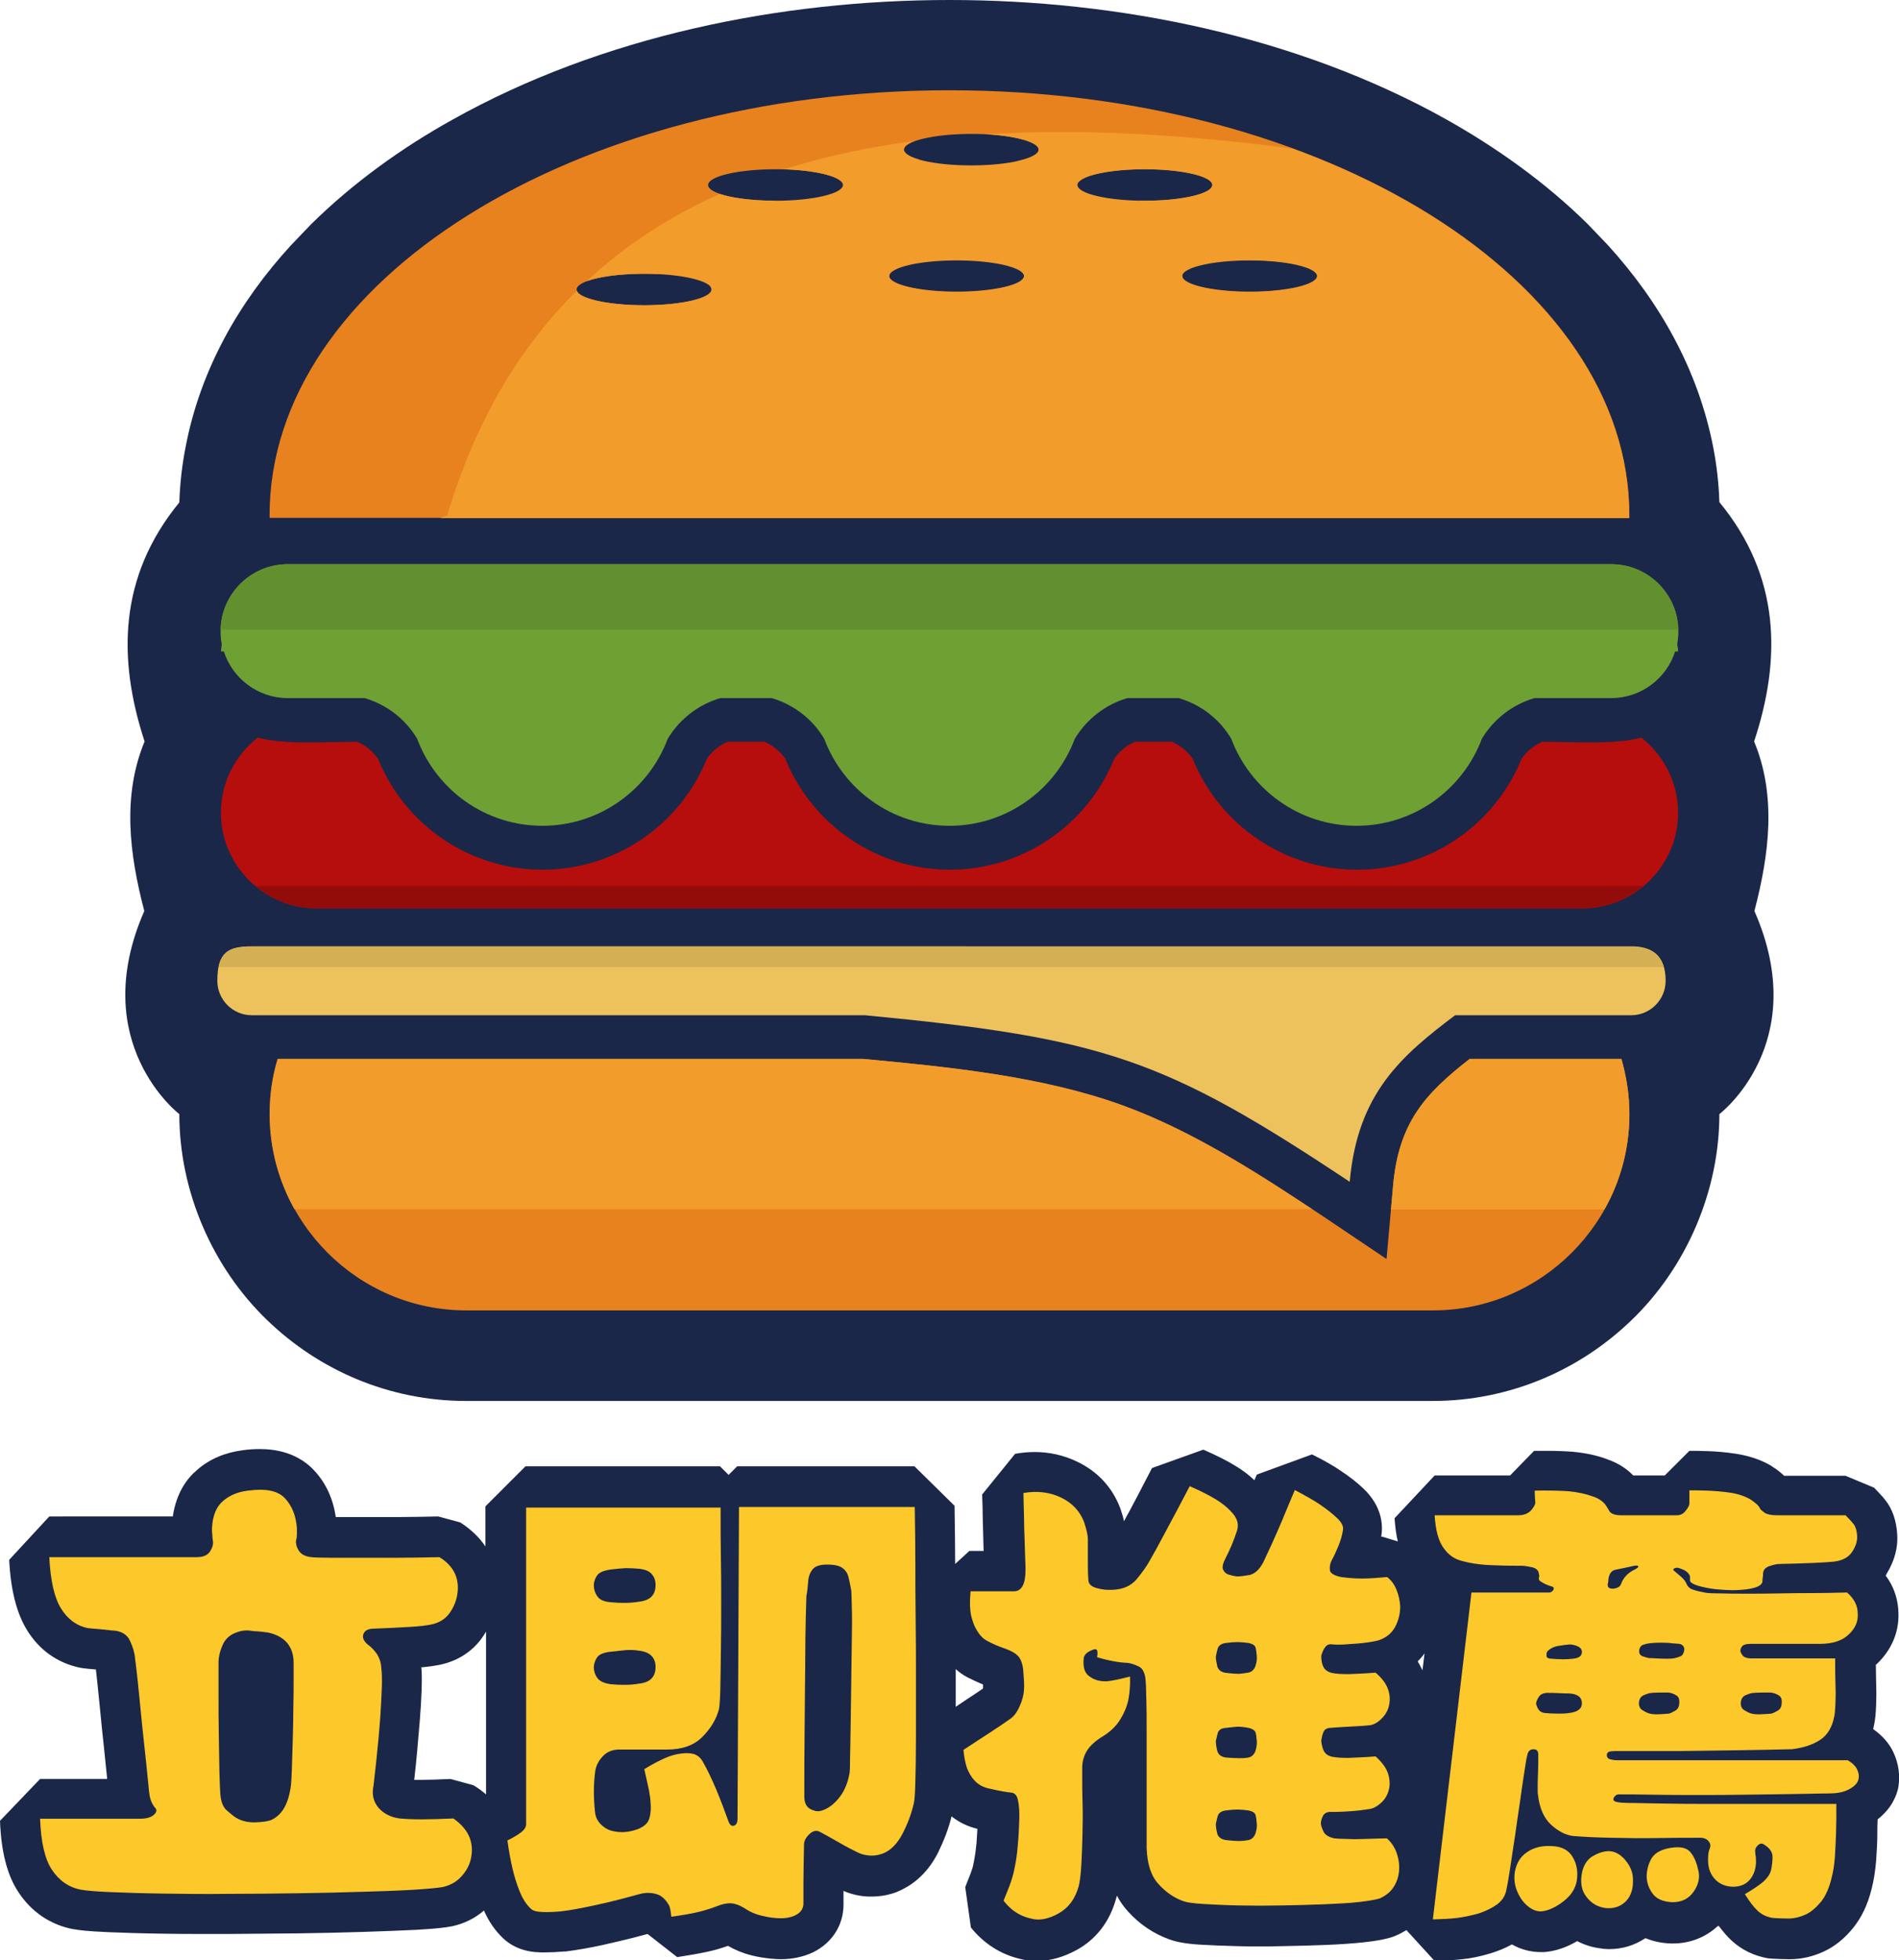
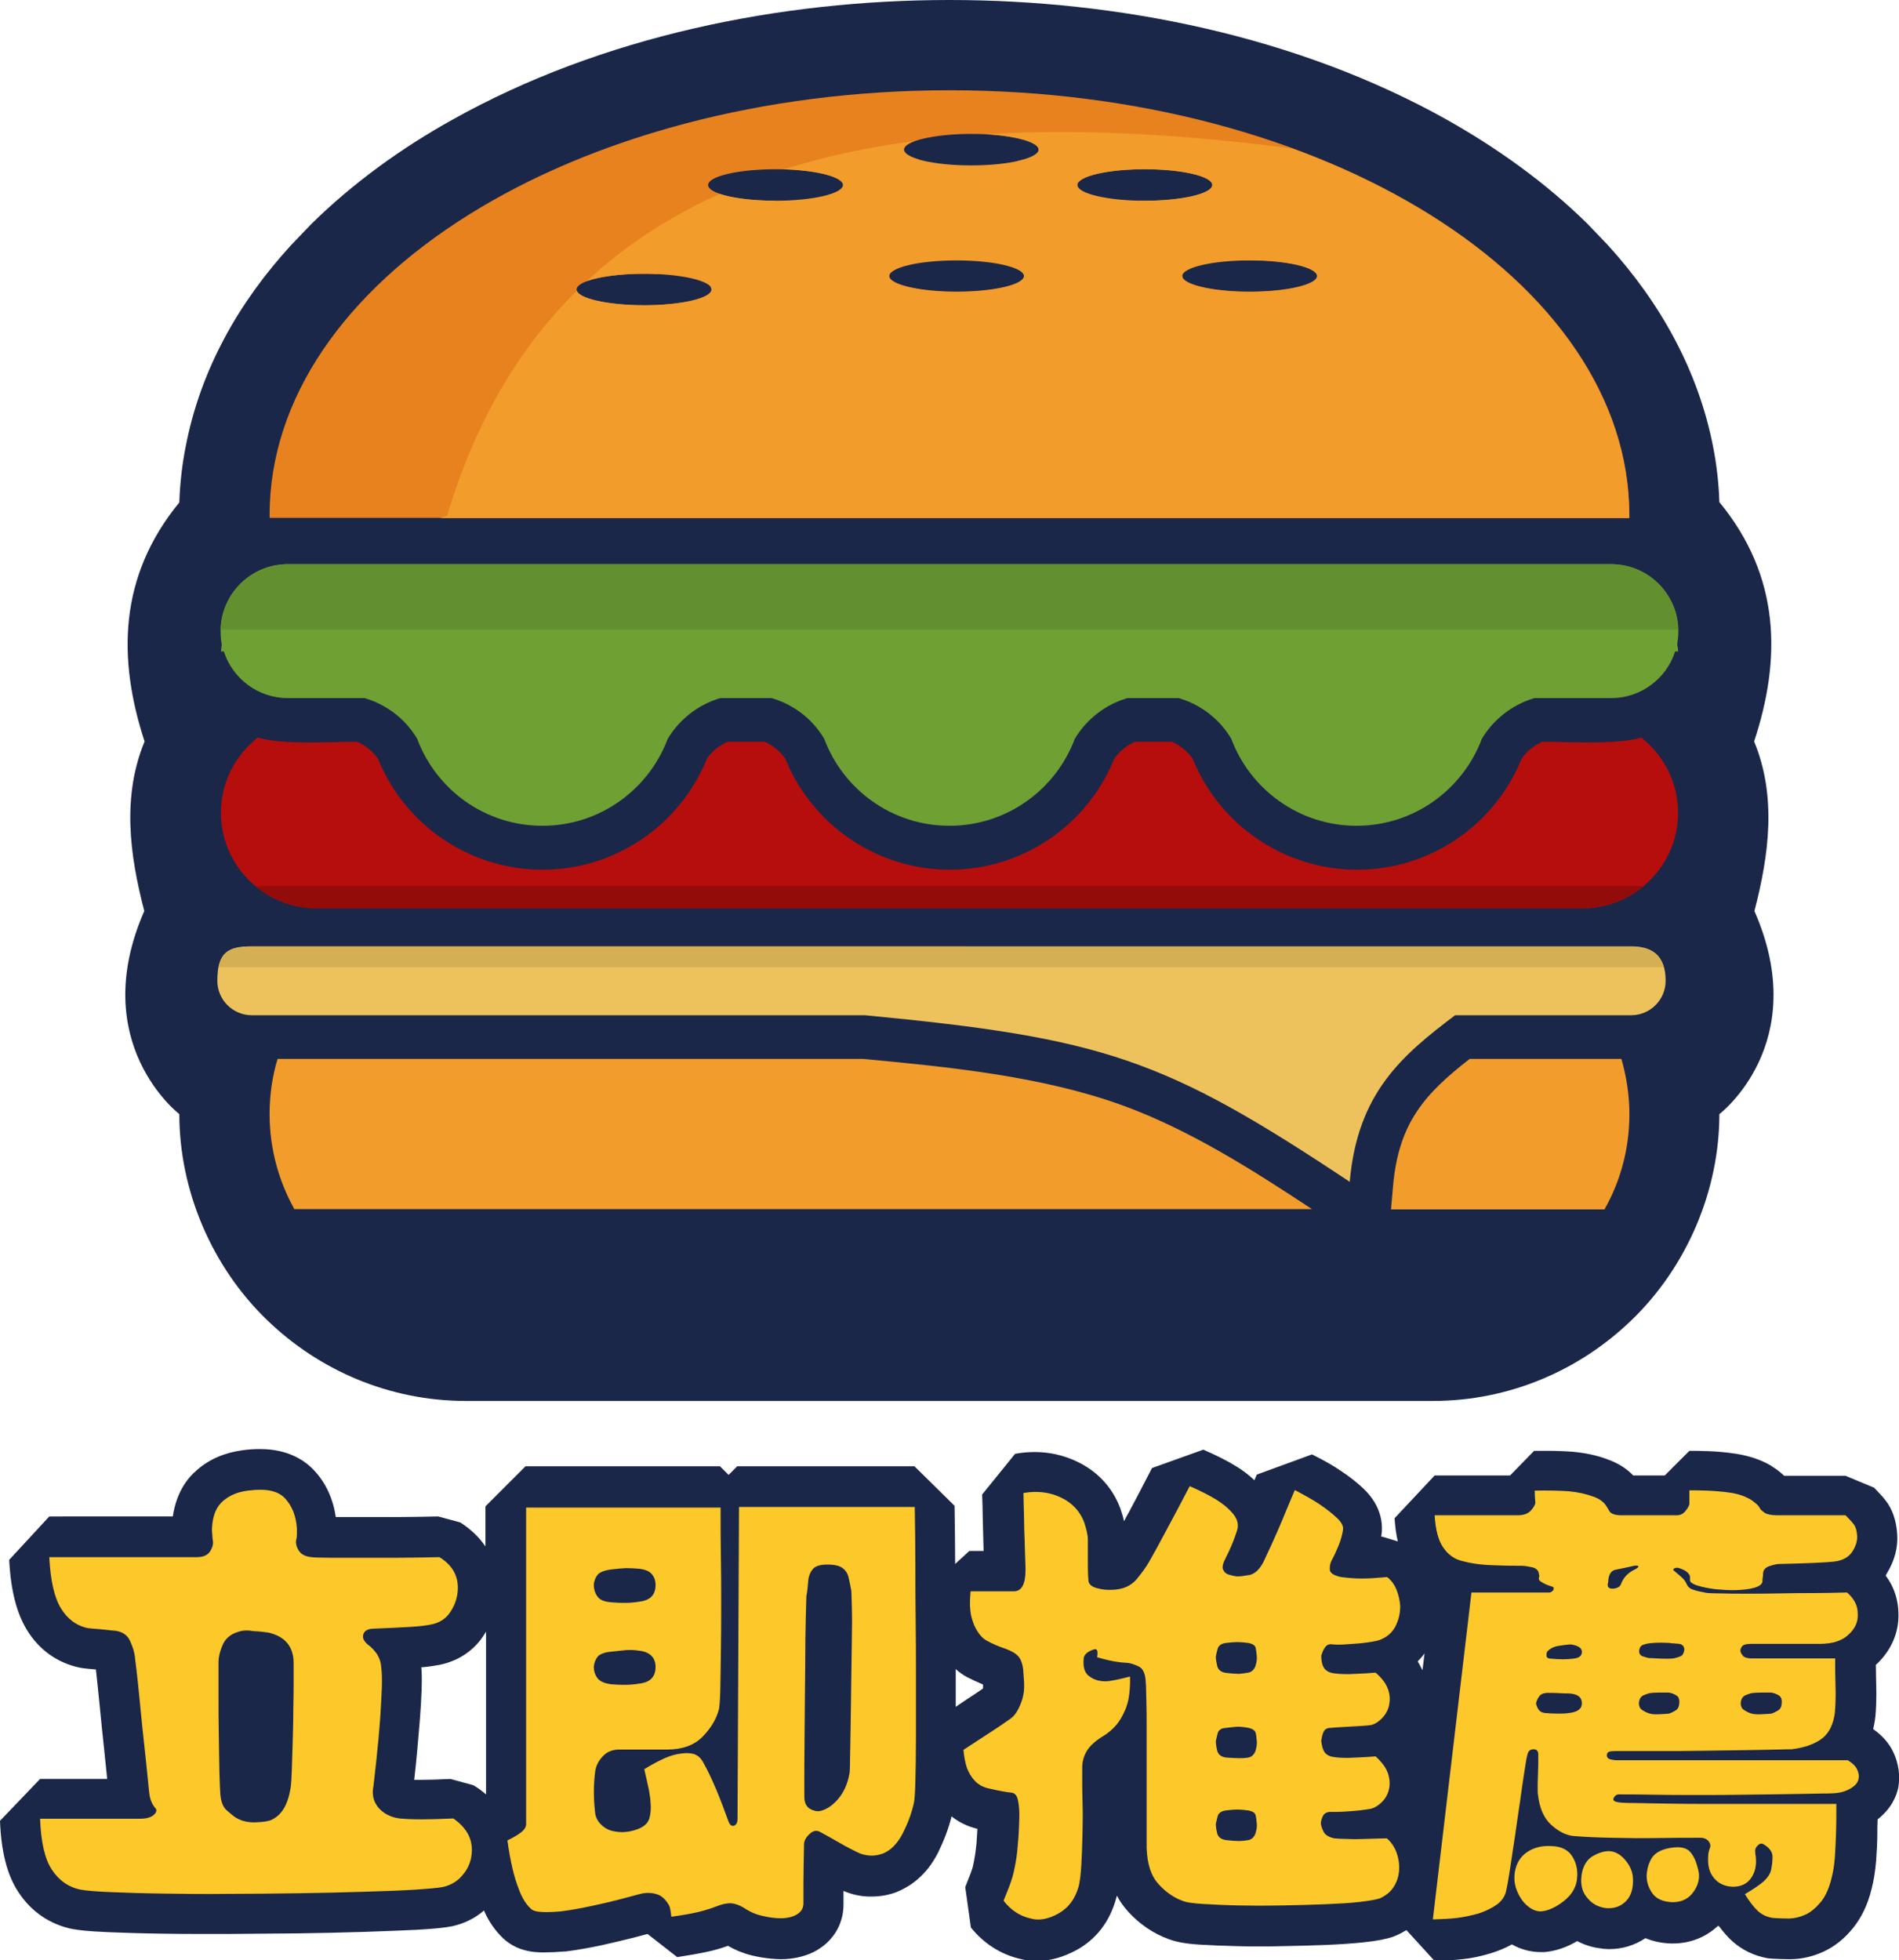
<svg xmlns="http://www.w3.org/2000/svg" version="1.1" x="0px" y="0px" viewBox="0 0 639.6 660.1" style="enable-background:new 0 0 639.6 660.1;" xml:space="preserve">
  <style type="text/css">
	.st0{display:none;}
	.st1{display:inline;fill-rule:evenodd;clip-rule:evenodd;fill:#2C4290;}
	.st2{fill-rule:evenodd;clip-rule:evenodd;fill:#1A2749;}
	.st3{fill-rule:evenodd;clip-rule:evenodd;fill:#B60E0C;}
	.st4{fill-rule:evenodd;clip-rule:evenodd;fill:#940C0A;}
	.st5{fill-rule:evenodd;clip-rule:evenodd;fill:#E8821E;}
	.st6{fill-rule:evenodd;clip-rule:evenodd;fill:#F29C2C;}
	.st7{fill-rule:evenodd;clip-rule:evenodd;fill:#6EA034;}
	.st8{fill-rule:evenodd;clip-rule:evenodd;fill:#63902F;}
	.st9{fill-rule:evenodd;clip-rule:evenodd;fill:#EDC25D;}
	.st10{fill-rule:evenodd;clip-rule:evenodd;fill:#D5AF54;}
	.st11{fill:#1A2749;}
	.st12{fill:#FDC82A;}
</style>
  <g id="圖層_2" class="st0">
    <rect x="-559.9" y="-118" class="st1" width="1787.4" height="980.5" />
  </g>
  <g id="圖層_1">
    <g>
      <g>
        <path class="st2" d="M60.4,169.2c0.2-6.2,0.9-12.5,2.1-18.6c5-26.2,18-48.9,35.5-68l6.8-7.1c14.1-13.9,30.5-25.7,47.6-35.2     C202.6,12.2,262.8,0,319.8,0c57,0,117.2,12.2,167.3,40.2c17.1,9.6,33.5,21.3,47.6,35.2l6.8,7.1c17.4,19.1,30.4,41.9,35.5,68     c1.2,6.1,1.9,12.4,2.1,18.6c20.6,25,20.9,52.8,11.7,80.6c7.6,18.3,5.1,38,0.1,57.1c19.6,44.6-11.8,68.4-11.8,68.4     c0,25.8-11,51.5-29.6,69.4c-17.4,16.8-41,27.2-67,27.2H319.8H157c-26,0-49.6-10.4-67-27.2c-18.6-17.9-29.6-43.6-29.6-69.4     c0,0-31.3-23.9-11.8-68.4c-5-19.1-7.5-38.7,0.1-57.1C39.6,221.9,39.9,194.2,60.4,169.2z" />
        <path class="st3" d="M552.8,248.4c7.5,5.9,12.4,15.1,12.4,25.3l0,0c0,17.7-14.5,32.2-32.2,32.2H106.6     c-17.7,0-32.2-14.5-32.2-32.2l0,0c0-10.3,4.9-19.4,12.4-25.3c9,2.5,23.9,1.4,33.5,1.4c2.8,1.2,5.2,3.2,7,5.7     c9.1,22.5,31,37.4,55.4,37.4c24.4,0,46.3-14.9,55.4-37.4c1.7-2.5,4.2-4.5,7-5.7h12.4c2.8,1.2,5.2,3.2,7,5.7     c9.1,22.5,31,37.4,55.4,37.4c24.4,0,46.3-14.9,55.4-37.4c1.7-2.5,4.2-4.5,7-5.7h12.4c2.8,1.2,5.2,3.2,7,5.7     c9.1,22.5,31,37.4,55.4,37.4c24.4,0,46.3-14.9,55.4-37.4c1.7-2.5,4.2-4.5,7-5.7C528.9,249.8,543.8,250.9,552.8,248.4z" />
        <path class="st4" d="M553.6,298.4c-5.6,4.7-12.8,7.5-20.6,7.5H106.6c-7.8,0-15-2.8-20.6-7.5H553.6z" />
-         <path class="st5" d="M546.1,356.6c1.7,5.9,2.7,12.2,2.7,18.6l0,0c0,36.4-29.8,66.1-66.1,66.1H157c-36.4,0-66.1-29.8-66.1-66.1     l0,0c0-6.5,0.9-12.7,2.7-18.6h197.1c28.8,2.7,60.4,5.8,87.6,15.7c24.1,8.8,46.9,23.7,68.2,37.9L467,424l2.2-24.7     c1.9-21.3,10.8-31,25.8-42.7H546.1z" />
        <path class="st6" d="M546.1,356.6c1.7,5.9,2.7,12.2,2.7,18.6l0,0c0,11.6-3,22.6-8.4,32.1h-71.9l0.7-8c1.9-21.3,10.8-31,25.8-42.7     H546.1L546.1,356.6z M99.2,407.3c-5.3-9.5-8.4-20.4-8.4-32.1l0,0c0-6.5,0.9-12.7,2.7-18.6h197.1c28.8,2.7,60.4,5.8,87.6,15.7     c22.5,8.2,43.7,21.7,63.7,34.9H99.2z" />
        <path class="st7" d="M96.9,190h445.8c12.4,0,22.6,10.1,22.6,22.6l0,0c0,1.5-0.2,3-0.4,4.4c0.2,0.8,0.3,1.6,0.3,2.4h-1     c-2.9,9.1-11.5,15.7-21.5,15.7h-25.9c-7.5,2.2-13.8,7.2-17.7,13.7c-6.4,17.1-22.9,29.3-42.2,29.3c-19.3,0-35.8-12.2-42.2-29.3     c-3.9-6.6-10.2-11.5-17.7-13.7h-17.3c-7.5,2.2-13.8,7.2-17.7,13.7c-6.4,17.1-22.9,29.3-42.2,29.3c-19.4,0-35.8-12.2-42.2-29.3     c-3.9-6.6-10.2-11.5-17.7-13.7h-17.3c-7.5,2.2-13.8,7.2-17.7,13.7c-6.4,17.1-22.9,29.3-42.2,29.3c-19.4,0-35.8-12.2-42.2-29.3     c-3.9-6.6-10.2-11.5-17.7-13.7H96.9c-10,0-18.6-6.6-21.5-15.7h-1c0.1-0.8,0.2-1.6,0.3-2.4c-0.3-1.4-0.4-2.9-0.4-4.4l0,0     C74.3,200.1,84.5,190,96.9,190z" />
        <path class="st8" d="M96.9,190h445.8c12.2,0,22.3,9.9,22.5,22H74.3C74.6,199.8,84.7,190,96.9,190z" />
        <path class="st9" d="M291.3,341.9c80.6,7.7,100.9,14.6,163.3,56.1c2.6-29.9,17.6-42.6,35.5-56.1h59.3c6.4,0,11.6-5.2,11.6-11.6     l0,0c0-8.6-4.6-11.6-11.6-11.6H269.3h-36.5h-148c-7.8,0-11.6,1.8-11.6,11.6l0,0c0,6.4,5.2,11.6,11.6,11.6H291.3z" />
        <path class="st10" d="M560.3,325.7c-1.5-5-5.5-6.9-11-6.9H269.3h-36.5h-148c-6.3,0-10,1.2-11.2,6.9H560.3z" />
        <path class="st5" d="M319.8,30.4c126.5,0,229,64.1,229,143.1c0,0.3,0,0.6,0,0.9H90.8c0-0.3,0-0.6,0-0.9     C90.8,94.5,193.3,30.4,319.8,30.4L319.8,30.4z M283.6,61.4c-1.9-2.5-11.2-4.4-22.4-4.4c-12.6,0-22.7,2.4-22.7,5.3     c0,2.9,9.8,5.2,22.1,5.3c3.3,0.8,8,1.4,13.2,1.4c9.8,0,17.8-1.9,17.8-4.1C291.6,63.4,288.4,62.1,283.6,61.4L283.6,61.4z      M342.4,54.3c4.6-1,7.5-2.4,7.5-3.9c0-2.9-10.2-5.3-22.7-5.3c-12.6,0-22.7,2.4-22.7,5.3c0,1.2,1.9,2.4,5,3.3     c-1.2,0.6-1.8,1.2-1.8,1.8c0,2.3,8,4.1,17.8,4.1c9.8,0,17.8-1.9,17.8-4.1C343.2,55.1,342.9,54.7,342.4,54.3L342.4,54.3z      M384.3,67.6l1.3,0c12.6,0,22.7-2.4,22.7-5.3c0-2.9-10.2-5.3-22.7-5.3c-10.8,0-19.8,1.7-22.1,4.1c-6,0.7-10.2,2.1-10.2,3.8     c0,2.3,8,4.1,17.8,4.1C376.4,69,381.1,68.5,384.3,67.6L384.3,67.6z M239.2,88.2c-9.7,0-17.6,1.8-17.8,4.1     c-1.4-0.1-2.9-0.1-4.5-0.1c-12.6,0-22.7,2.4-22.7,5.3s10.2,5.3,22.7,5.3c12.6,0,22.7-2.4,22.7-5.3c0-0.3-0.1-0.7-0.4-1     c9.8,0,17.7-1.9,17.7-4.1C257,90,249,88.2,239.2,88.2L239.2,88.2z M321.5,84.7c-9.8,0-17.8,1.9-17.8,4.1c0,0.3,0.2,0.6,0.5,0.9     c-3,0.9-4.7,2-4.7,3.2c0,2.9,10.2,5.3,22.7,5.3c12.6,0,22.7-2.4,22.7-5.3c0-1.4-2.2-2.6-5.9-3.6c0.1-0.2,0.2-0.4,0.2-0.6     C339.2,86.6,331.3,84.7,321.5,84.7L321.5,84.7z M398.7,84.7c-9.8,0-17.8,1.9-17.8,4.1c0,2.3,7.7,4.1,17.3,4.1v0     c0,2.9,10.2,5.3,22.7,5.3c12.6,0,22.7-2.4,22.7-5.3c0-2.9-10.2-5.3-22.7-5.3c-1.7,0-3.4,0-5,0.1C414,86.1,407,84.7,398.7,84.7z" />
        <path class="st6" d="M435.2,50c67.9,24.8,113.5,70.9,113.5,123.6c0,0.3,0,0.6,0,0.9H148.1c1.6-0.5,2.5-0.8,2.5-0.9     c9.6-32,24.5-56.8,43.7-75.7c0.8,2.7,10.7,4.9,22.7,4.9c12.6,0,22.7-2.4,22.7-5.3s-10.2-5.3-22.7-5.3c-8.2,0-15.4,1-19.4,2.5     c13.2-12.3,28.3-22,44.8-29.4c4.1,1.4,11,2.3,18.8,2.3c12.6,0,22.7-2.4,22.7-5.3c0-2.7-8.6-4.9-19.8-5.3     c13.9-4.4,28.6-7.5,43.9-9.5c-2.3,0.8-3.6,1.8-3.6,2.9c0,2.9,10.2,5.3,22.7,5.3c12.6,0,22.7-2.4,22.7-5.3c0-2.5-7.6-4.6-17.7-5.2     C364.9,43.2,399.8,45.4,435.2,50L435.2,50z M420.9,87.7c-12.6,0-22.7,2.4-22.7,5.3c0,2.9,10.2,5.3,22.7,5.3     c12.6,0,22.7-2.4,22.7-5.3C443.6,90.1,433.5,87.7,420.9,87.7L420.9,87.7z M322.2,87.7c-12.6,0-22.7,2.4-22.7,5.3     c0,2.9,10.2,5.3,22.7,5.3c12.6,0,22.7-2.4,22.7-5.3C344.9,90.1,334.7,87.7,322.2,87.7L322.2,87.7z M385.6,57     c-12.6,0-22.7,2.4-22.7,5.3c0,2.9,10.2,5.3,22.7,5.3c12.6,0,22.7-2.4,22.7-5.3C408.4,59.4,398.2,57,385.6,57z" />
      </g>
      <g>
        <path class="st11" d="M637.7,590.1c-1.4-3-3.7-5.6-6.8-7.8c0.1-0.4,0.2-0.9,0.3-1.4c0.4-1.8,0.6-3.9,0.7-7c0.1-2.3,0.1-4.7,0-7.2     c0-1.7-0.1-3.7-0.1-6.1c0.1,0,0.1-0.1,0.2-0.1c5.1-4.8,7.7-10.9,7.4-17.5c-0.1-3.5-1-8-4.3-12.4c0.1-0.2,0.3-0.4,0.4-0.7     c2.6-4.3,3.8-8.7,3.5-13.2c-0.3-4.6-1.6-8.5-4-11.5c-0.9-1.2-2.2-2.5-3.8-4.2l-9.6-4h-20.7c-0.1-0.1-0.2-0.2-0.3-0.3     c-1.1-1-2.2-1.9-3.4-2.6l-0.7-0.5c-3.4-2-7.3-3.3-11.7-4c-3.2-0.5-6.5-0.8-9.6-0.9c-2.7-0.1-4.7-0.1-6.2-0.1l-8.3,8.3h-10.6     c-2.3-2.4-5.2-4.2-8.6-5.4c-3.6-1.4-7.6-2.2-11.9-2.6c-2.6-0.2-5.6-0.3-8.9-0.3c-1.3,0-2.6,0-4,0l-8.1,8.3h-25.4l-13.5,14.4     c0.2,2.8,0.5,5.4,1.1,7.8l-5.3-1.6c-0.1,0-0.2,0-0.3,0c0.6-3.4,0.6-10-6.1-16.3c-2.1-2-4.7-4-7.4-5.8c-2.6-1.8-5.8-3.6-9.8-5.6     l-18.6,6.8c-0.3,0.6-0.5,1.3-0.8,1.9c-1.9-1.8-4.1-3.5-6.5-4.9c-2.9-1.8-6.4-3.5-10.7-5.4l-17.3,6.2c-1.6,3-2.9,5.7-4.1,7.9     c-1.2,2.3-2.4,4.6-3.7,7c-0.6,1-1.1,2-1.6,3c-0.3-1.3-0.7-2.7-1.2-4.1l-0.1-0.3c-2.6-6.9-7.6-12.4-14.6-15.7     c-4.4-2.1-9.2-3.2-14.2-3.2c-2.2,0-4.4,0.2-6.6,0.6l-11.1,13.7c0.1,3.1,0.2,5.8,0.2,8.1c0.1,2.5,0.1,5.1,0.2,7.6     c0,1.2,0.1,2.3,0.1,3.3h-4.8l-4.8,4.4c0-0.2,0-0.5,0-0.7c0-5.6-0.1-12-0.2-18.9l-13.5-13.3h-59.7l-2.9,2.9l-2.9-2.9h-65.5     l-13.5,13.5v13.5c-2.1-3.1-4.9-5.8-8.5-8.1l-7.4-2c-5.1,0.1-9.6,0.2-13.5,0.2h-21c-0.9-6.1-3.3-11.4-7.2-15.6     c-3-3.3-8.7-7.3-18.3-7.3c-1.8,0-3.8,0.1-5.9,0.4c-6,0.8-11.2,3-15.4,6.7c-3.2,2.7-6.9,7.5-8.1,15.6H16.6L3.1,525.3     c0.5,10.2,2.5,17.9,5.9,23.5c4.1,6.8,10.3,11.2,17.8,12.8l1.2,0.2c1.1,0.1,2.4,0.3,3.9,0.4c0.1,0,0.2,0,0.4,0     c0.4,3.9,0.9,8.1,1.3,12.5c0.5,5.2,1,10.1,1.5,14.6c0.4,3.7,0.7,7,1,9.8H13.5L0,613.2c0.4,10.4,2.4,18.3,6.2,24     c4.3,6.6,10.7,11,18.5,12.5l0.2,0c1.6,0.3,4.4,0.7,11.7,1c5,0.2,11,0.4,17.9,0.5c4.7,0.1,9.6,0.1,14.6,0.1c2.5,0,5.1,0,7.7,0     c7.8-0.1,15.8-0.1,23.6-0.2c7.9-0.1,15.4-0.3,22.2-0.5c6.9-0.2,12.9-0.5,17.7-0.7c7.1-0.4,9.8-0.8,11.4-1.1l0.6-0.1     c4.1-0.9,7.7-2.7,10.7-5.3c1.6,3.7,3.8,6.8,6.3,9.2c3.2,3.1,7.5,4.8,12.8,4.9c0.5,0,1,0,1.5,0c1.9,0,4.1-0.1,6.4-0.3l0.5,0     c3.9-0.5,7.9-1.2,12.1-2.1c3.9-0.9,7.5-1.7,10.6-2.5c2.2-0.6,3.8-1,4.9-1.3l10,7.8c3.9-0.6,7.3-1.2,10.1-1.8c2.4-0.5,4.7-1.2,7-2     c2.4,1.4,5.1,2.5,7.9,3.2c2.4,0.6,4.5,0.9,6.5,1.1c1.1,0.1,2.3,0.2,3.4,0.2c3.9,0,7.6-0.8,10.8-2.3c6.5-3.2,10.3-9.2,10.3-16.1     v-4.6c2.8,1.2,5.6,1.8,8.4,1.9c0.3,0,0.6,0,0.9,0c3.1,0,6-0.5,8.8-1.6l0.4-0.2c4-1.7,9.5-5.3,13.4-13.1c1.9-3.9,3.5-8,4.5-12.1     c2.5,2,5.4,3.4,8.7,4.2c-0.1,1.6-0.2,3.2-0.3,4.8c-0.3,3-0.6,4.8-0.8,5.8l-0.2,1c-0.1,0.4-0.2,1.2-0.6,2.3     c-0.5,1.5-1.3,3.4-2.2,5.7l1.9,13.6c4.3,5.4,10.1,9.1,16.6,10.6c1.8,0.5,3.7,0.7,5.6,0.7c4.5,0,9-1.3,13.4-3.7     c6.6-3.6,11.2-9.6,13.3-17.3c0.1-0.3,0.2-0.7,0.3-1c1,2,2.3,3.7,3.7,5.3c3.9,4.3,8.6,7.5,13.9,9.4c2.5,0.9,5.5,1.5,10.5,1.8     c3.5,0.2,7.7,0.4,12.4,0.5c2.4,0.1,4.9,0.1,7.4,0.1c2.5,0,5.1,0,7.6-0.1c5.1-0.1,10.1-0.2,14.7-0.4c4.9-0.2,9.3-0.5,13-0.9     c4.6-0.5,7.6-1.1,9.9-1.9l0.7-0.3c1.3-0.5,2.5-1.2,3.7-1.9l9.5,10.4c3.4-0.1,6.6-0.3,9.3-0.6c3.1-0.3,6.3-1,9.6-2     c2.5-0.8,4.9-1.7,7.1-3c3,1.7,6.3,2.6,9.8,2.6l1.1,0c3.8-0.3,7.6-1.6,11.1-3.7c2.5,1.3,5.3,2.2,8.3,2.5l0.5,0.1     c0.6,0,1.3,0.1,1.9,0.1c4.6,0,8.7-1.3,12.3-3.7c2.4,1,5.2,1.7,8.7,1.8l0.5,0c5.9,0,11.1-2.1,15.2-5.9c0.1,0,0.3,0.1,0.4,0.1     c1.4,1.9,2.8,3.5,4.3,4.9c3.4,3.1,7.6,5.1,12.2,5.9l1.2,0.1c1.8,0.1,3.8,0.2,6.1,0.2c4,0,7.9-0.9,11.7-2.7     c3.6-1.7,6.9-4.4,9.7-7.9c2.8-3.5,4.9-7.8,6.2-13.2c0.7-2.7,1.2-5.8,1.5-9.4c0.2-3,0.4-6,0.4-9.1c0-1.5,0-3.1,0.1-4.8     c4.6-3.6,6.4-7.8,7-10.9C640,597.9,639.5,593.9,637.7,590.1z M151.7,599.1c-4,0.2-7.4,0.3-10,0.3c-0.8,0-1.5,0-2.2,0     c0-0.3,0.1-0.5,0.1-0.8c0.3-2.6,0.6-5.6,0.9-8.8c0.3-3.4,0.6-6.9,0.9-10.5c0.3-3.7,0.5-7.1,0.6-10.2c0.1-3.1,0.1-5.6-0.1-7.6     c2.5-0.2,4.4-0.5,6-0.8c6-1.2,10.9-4.3,14.3-8.9c0.5-0.7,1-1.5,1.5-2.3v54.8c-1.3-1.1-2.7-2.2-4.3-3.1L151.7,599.1z M331.1,568.4     c0,0.1,0,0.2-0.1,0.3c-1.4,1-3.1,2.1-5.1,3.4c-1.2,0.8-2.5,1.7-4,2.7v-9.1c0-1.2,0-2.4,0-3.6c1.2,1.1,2.5,2,4,2.8     c1.6,0.8,3.3,1.6,5.2,2.4c0,0,0,0,0,0C331.1,567.9,331.1,568.3,331.1,568.4z M477.5,559.5c0.8-0.8,1.6-1.7,2.3-2.7l-0.7,5.7     C478.6,561.5,478.1,560.5,477.5,559.5z" />
        <g>
          <g>
            <path class="st12" d="M158.7,625.5c-0.4,2.2-1.4,4.3-3.1,6.2c-1.6,1.9-3.8,3.2-6.5,3.8c-1.7,0.3-4.9,0.6-9.6,0.9       c-4.8,0.3-10.6,0.5-17.4,0.7c-6.8,0.2-14.2,0.4-22,0.5c-7.8,0.1-15.7,0.2-23.5,0.2c-7.8,0.1-15.2,0-22-0.1       c-6.8-0.1-12.7-0.3-17.5-0.5c-4.9-0.2-8.1-0.5-9.8-0.8c-4.2-0.8-7.4-3.1-9.8-6.7c-2.4-3.6-3.7-9.3-4-17.2h33.4       c2.3,0,3.9-0.4,4.9-1.3c0.9-0.8,1.1-1.6,0.6-2.2c-1-1.1-1.7-2.6-2-4.2c-0.1-0.5-0.3-2.4-0.6-5.5c-0.3-3.1-0.7-7-1.2-11.5       c-0.5-4.5-1-9.4-1.5-14.6c-0.5-5.2-1-10.1-1.6-14.6c-0.1-1.8-0.7-3.8-1.7-6c-1-2.2-3-3.4-6-3.5c-1.9-0.2-3.5-0.4-4.9-0.5       c-1.4-0.1-2.5-0.2-3.3-0.3c-3.9-0.8-6.9-3.1-9.1-6.7c-2.2-3.6-3.5-9.3-3.9-17.2h49.7c2.2,0,3.7-0.7,4.5-2       c0.8-1.3,1.1-2.5,0.9-3.5c-0.1-0.7-0.2-1.4-0.2-2.1c-0.1-0.7-0.1-1.4-0.1-2.1c0.2-4.2,1.4-7.2,3.7-9.2c2.2-1.9,5-3.1,8.4-3.5       c6-0.8,10.1,0,12.5,2.6c2.4,2.6,3.7,5.9,4,10.1c0,0.7,0,1.4,0,2.1c0,0.7-0.1,1.4-0.3,2.1c-0.1,1,0.2,2.2,1,3.4       c0.8,1.2,2.2,1.9,4.2,2.1c0.9,0.1,3,0.2,6.2,0.2c3.2,0,6.8,0,11,0c4.1,0,8.2,0,12.1,0c4,0,8.6-0.1,13.8-0.2       c4.9,3,6.9,7.3,6,12.7c-0.4,2.3-1.3,4.4-2.7,6.3c-1.4,1.9-3.5,3.2-6.2,3.7c-1.4,0.3-3.7,0.6-7.1,0.8c-3.4,0.2-7.5,0.4-12.5,0.6       c-1.7,0.1-2.7,0.7-3.1,1.8c-0.4,1.1,0,2.2,1.3,3.4c1.4,1,2.5,2.2,3.3,3.4c0.8,1.3,1.3,2.7,1.4,4.4c0.2,1.6,0.3,3.8,0.2,6.8       c-0.1,3-0.3,6.2-0.5,9.7c-0.3,3.5-0.5,6.9-0.9,10.3c-0.3,3.3-0.6,6.2-0.9,8.6c-0.3,2.4-0.4,3.9-0.5,4.5       c-0.6,2.8-0.1,5.2,1.6,7.3c1.7,2,4.1,3.3,7.2,3.7c2.1,0.2,4.5,0.3,7.4,0.3c2.8,0,6.4-0.1,10.7-0.3       C157.5,615.8,159.7,620,158.7,625.5z M80.1,549.6c-2.3,0.7-3.9,2-4.9,3.9c-0.9,1.9-1.5,3.9-1.6,6c0,3.1,0,6.9,0,11.4       c0,4.4,0,9,0.1,13.6c0.1,4.6,0.1,8.7,0.2,12.3c0.1,3.6,0.2,6,0.3,7.3c0.2,2.6,0.9,4.5,2.2,5.6c1.3,1.1,2.2,1.9,3,2.4       c1.8,1.1,4,1.7,6.7,1.6c2.7-0.1,4.5-0.4,5.5-0.9c1.8-0.9,3.2-2.3,4.2-4.1c1-1.8,1.8-4.3,2.2-7.5c0.1-0.8,0.2-2.6,0.3-5.4       c0.1-2.8,0.2-6,0.3-9.7c0.1-3.7,0.2-7.4,0.2-11.1c0.1-3.7,0.1-6.9,0.1-9.7c0-2.8,0-4.5,0-5.2c0-5.5-2.8-9-8.5-10.3       c-1.3-0.2-3-0.4-5.2-0.5C83.2,548.9,81.5,549.1,80.1,549.6z" />
            <path class="st12" d="M308.1,507.7c0.1,6.8,0.2,13,0.2,18.7c0,5.7,0,11.9,0.1,18.7c0.1,6.8,0.1,13.7,0.1,20.6       c0,6.9,0,13.4,0,19.4c0,6-0.1,11-0.2,15c-0.1,4-0.3,6.3-0.5,7.1c-0.8,3.6-2.1,7-3.8,10.3c-1.7,3.3-3.9,5.6-6.6,6.7       c-1.4,0.5-2.8,0.8-4.4,0.7c-1.6-0.1-3.2-0.5-5-1.5c-2.3-1.1-4.4-2.3-6.3-3.4c-1.9-1.1-3.7-2.1-5.2-2.9       c-1.3-0.8-2.5-0.7-3.8,0.5c-1.3,1.2-1.9,2.4-1.9,3.5c-0.1,5.4-0.2,10-0.2,13.6c0,3.7,0,5.7,0,6.3c0,1.8-0.9,3.1-2.7,4       c-1.8,0.9-4.2,1.2-7,0.9c-1.4-0.1-2.9-0.4-4.6-0.8c-1.7-0.4-3.3-1.1-4.8-2c-1.5-1-2.9-1.7-4.3-2c-1.4-0.3-3-0.1-4.8,0.5       c-2.3,0.9-4.7,1.7-7.2,2.3c-2.5,0.6-5.5,1.1-9.1,1.6c-0.2-2.1-0.5-3.4-0.8-3.9c-1.2-2.1-2.7-3.4-4.5-3.8       c-1.9-0.5-3.7-0.4-5.5,0.1c-0.7,0.2-2.6,0.7-5.6,1.5s-6.3,1.6-10.1,2.4c-3.8,0.8-7.4,1.5-10.8,1.9c-2.4,0.2-4.5,0.3-6.3,0.2       c-1.8-0.1-3.1-0.4-3.8-1.2c-1.5-1.4-2.7-3.3-3.7-5.8c-1-2.5-1.8-5.1-2.4-7.7c-0.6-2.6-1.2-5.7-1.7-9.4c2.1-1,3.7-2,4.7-2.8       c1-0.8,1.6-1.7,1.6-2.7V507.7h65.5c0,6.2,0,11.7,0.1,16.6c0.1,4.9,0.1,10.2,0.1,15.7c0,5.6,0,11-0.1,16.1       c-0.1,5.2-0.1,9.6-0.2,13.2c-0.1,3.6-0.3,5.8-0.5,6.5c-0.9,3.3-2.8,6.4-5.6,9.2c-2.8,2.8-6.8,4.2-11.9,4.2h-16.1       c-2.3,0-4.2,0.8-5.6,2.4c-1.5,1.6-2.3,3.4-2.5,5.5c-0.5,4.1-0.5,8.4,0,13c0.1,1.7,0.8,3.1,2,4.3c1.2,1.2,2.6,2,4.3,2.3       c2.3,0.5,4.8,0.4,7.5-0.5c2.5-0.8,4-2.1,4.5-3.8c0.5-1.7,0.6-3.5,0.4-5.5c0-0.8-0.2-2.1-0.5-3.9c-0.4-1.8-0.9-4.2-1.6-7.2       c2.6-1.6,4.9-2.8,6.9-3.7c2-0.9,3.9-1.4,5.8-1.6c1.5-0.2,2.8-0.1,4,0.2c1.2,0.4,2.2,1.2,2.9,2.4c1.7,2.9,3.2,6.2,4.7,9.7       c1.5,3.6,2.8,7.1,4.1,10.7c0.5,1.2,1.1,1.6,1.9,1.3c0.7-0.3,1.1-1,1.1-2.3l0.5-105H308.1z M206.2,528.5       c-2.5,0.3-4.1,0.9-4.9,1.8c-0.7,0.9-1.2,2-1.3,3.4c0,1.5,0.4,2.8,1.2,3.9c0.8,1.2,2.3,1.8,4.6,2c3.4,0.3,6.6,0.3,9.4-0.2       c3.8-0.4,5.6-2.3,5.6-5.6c0-1.5-0.4-2.7-1.3-3.7c-0.8-1-2.3-1.6-4.4-1.8c-1.2-0.1-2.6-0.2-4.3-0.2       C209.3,528.2,207.7,528.3,206.2,528.5z M206.2,556.2c-2.5,0.2-4.1,0.8-4.9,1.7c-0.7,0.9-1.2,2.1-1.3,3.4c0,1.5,0.4,2.7,1.2,3.8       c0.8,1.1,2.3,1.8,4.6,2.1c3.4,0.3,6.6,0.3,9.4-0.2c3.8-0.4,5.6-2.3,5.6-5.6c0-3.2-1.9-5.1-5.6-5.5c-1.2-0.2-2.6-0.3-4.3-0.2       C209.3,555.9,207.7,556,206.2,556.2z M286.1,597.3c0.1-0.3,0.2-1.9,0.2-4.9c0.1-2.9,0.1-6.6,0.2-11.1c0.1-4.5,0.1-9.2,0.2-14.3       c0.1-5,0.1-9.8,0.2-14.4c0.1-4.6,0.1-8.5,0-11.6c-0.1-3.1-0.1-5-0.2-5.5c-0.3-1.6-0.6-3-0.9-4.3c-0.3-1.3-1-2.4-2-3.1       c-1-0.8-2.7-1.2-5.2-1.2c-2.4,0-4,0.5-4.9,1.6c-0.9,1.1-1.4,2.5-1.5,4.1c-0.1,1.6-0.3,3.3-0.6,4.9c0,0.3-0.1,2.6-0.2,6.9       c-0.1,4.3-0.2,9.7-0.2,16.4c-0.1,6.6-0.1,13.8-0.2,21.5c-0.1,7.7-0.1,15.3-0.1,22.7c0,2,0.6,3.3,1.8,4.1c1.2,0.7,2.4,1,3.5,0.8       c2.2-0.5,4.3-1.9,6.2-4.2C284.2,603.6,285.5,600.7,286.1,597.3z" />
            <path class="st12" d="M470.4,624c0.7,2,1,4.1,0.8,6.2c-0.2,2-0.8,3.8-1.9,5.4c-1,1.6-2.6,2.8-4.5,3.7c-1.2,0.4-3.4,0.8-6.7,1.2       c-3.3,0.4-7.3,0.6-12,0.8c-4.6,0.2-9.5,0.3-14.5,0.4c-5,0.1-9.8,0.1-14.4,0c-4.6-0.1-8.6-0.3-11.9-0.5       c-3.3-0.2-5.5-0.5-6.6-0.9c-3.2-1.1-6.1-3.1-8.5-5.8c-2.5-2.7-3.8-6.7-4-12.1c0-0.7,0-2.4,0-5.1c0-2.7,0-6,0-9.9s0-8,0-12.3       c0-4.3,0-8.4,0-12.4c0-4,0-7.4-0.1-10.3c-0.1-2.9-0.1-4.9-0.2-5.8c-0.1-2.9-0.9-4.7-2.4-5.4c-1.5-0.7-2.7-1.1-3.8-1.2       c-2.8-0.1-6.2-0.7-10.2-1.9c0.2-1,0.2-1.8,0-2.3c-0.2-0.5-0.8-0.5-1.7-0.1c-1.8,0.7-2.7,1.7-2.8,2.8c-0.3,2.9,0.3,5,2,6.1       c1.6,1.2,3.6,1.7,5.9,1.6c1.8-0.2,4.3-0.7,7.7-1.6c0.1,2.8-0.1,5.3-0.5,7.5c-0.4,2.2-1.3,4.5-2.7,6.8c-1.4,2.4-3.6,4.5-6.7,6.3       c-2.4,1.6-4,3.2-4.9,4.9c-0.9,1.7-1.3,3.4-1.3,5.2s0,3.4,0,4.9c0,1.1,0,3.3,0.1,6.5c0.1,3.2,0.1,6.7,0,10.6       c-0.1,3.9-0.2,7.5-0.4,10.8c-0.2,3.3-0.5,5.7-0.9,7.2c-1.2,4.2-3.4,7.2-6.8,9.1c-3.4,1.9-6.5,2.5-9.3,1.7       c-3.7-0.8-6.7-2.8-9.2-6c1-2.5,1.9-4.6,2.5-6.4c0.6-1.8,1-3.4,1.3-5c0.4-2,0.8-4.4,1-7.4c0.3-2.9,0.4-5.8,0.5-8.5       c0.1-2.8-0.1-4.9-0.4-6.3c-0.3-1.8-1.1-2.7-2.3-2.8c-1.2-0.1-3.6-0.5-7.1-1.3c-2.2-0.4-3.9-1.3-5.2-2.7       c-1.3-1.4-2.1-2.9-2.7-4.5c-0.5-1.6-0.9-3.6-1.1-5.9c3.7-2.4,6.7-4.4,9.2-6c2.5-1.6,4.5-3,6.2-4.2c1.3-0.8,2.3-2,3.1-3.6       c0.8-1.6,1.4-3.2,1.7-4.9c0.2-1.1,0.3-2.6,0.2-4.3c-0.1-1.7-0.2-3.1-0.3-4.2c-0.3-2.1-0.9-3.6-1.8-4.5c-0.9-0.9-2.2-1.6-4-2.3       c-2.4-0.8-4.5-1.7-6.3-2.7c-1.8-0.9-3.2-2.7-4.4-5.3c-0.7-1.8-1.2-3.5-1.3-5.2c-0.2-1.7-0.1-3.8,0.1-6.2h14.6       c2.6,0,3.9-2.4,3.9-7.2c0-0.5,0-1.7-0.1-3.6c-0.1-1.9-0.1-4.1-0.2-6.6c-0.1-2.5-0.2-5-0.2-7.4c-0.1-2.4-0.1-5.2-0.2-8.3       c4.6-0.8,8.8-0.3,12.6,1.5c3.8,1.8,6.4,4.6,7.8,8.2c0.8,2.4,1.3,4.4,1.3,6c0,1.6,0,2.9,0,4.1c0,1,0,2.7,0,4.9       c0,2.2,0.1,3.8,0.2,4.8c0.1,1.2,1,2,2.7,2.5c1.7,0.5,3.4,0.7,5.3,0.6c3.6-0.1,6.2-1.3,8.1-3.4c1.8-2.2,3.3-4.2,4.3-6       c0.4-0.7,1.1-2,2.2-3.9c1-1.9,2.2-4,3.5-6.5c1.3-2.5,2.6-4.8,3.8-7.1c1.2-2.3,2.6-5,4.2-8c3.7,1.6,6.6,3.1,8.9,4.5       c2.3,1.4,4.2,3,5.7,4.8c1.5,1.8,2,3.7,1.3,5.8c-1,3.1-2.3,6.2-3.8,9.1c-0.9,1.7-1.2,3-0.9,3.8c0.4,0.9,1,1.5,2,1.8       c1,0.3,1.9,0.5,2.7,0.6c1.1,0,2.6-0.2,4.3-0.5c1.7-0.4,3.3-1.8,4.6-4.3c0.6-1.3,1.5-3.2,2.7-5.8c1.2-2.6,2.4-5.4,3.6-8.2       c1.2-2.9,2.6-6.3,4.3-10.3c3.4,1.8,6.3,3.4,8.5,4.9c2.2,1.5,4.1,3,5.7,4.5c1.6,1.5,2.3,2.9,2,4.2c-0.3,1.8-0.8,3.5-1.5,5.2       c-0.7,1.7-1.4,3.3-2.3,4.9c-0.5,1-0.7,2.1-0.6,3.2c0.1,1.1,1.4,1.9,3.8,2.4c2.3,0.3,4.6,0.5,7,0.5c2.4,0,5.2-0.2,8.5-0.5       c1.5,1.2,2.5,2.6,3.2,4.4c0.7,1.8,1.1,3.6,1.2,5.5c0,2.3-0.5,4.5-1.6,6.7c-1.1,2.1-2.8,3.6-5.1,4.5c-0.7,0.3-2.1,0.6-4.2,0.9       c-2.1,0.3-4.3,0.5-6.5,0.6c-2.2,0.2-3.9,0.2-5.1,0.1c-1.2-0.2-2,0-2.6,0.7c-0.6,0.7-1.1,1.7-1.5,3.1c0,1.7,0.3,3,0.8,3.9       c0.5,0.9,1.5,1.6,2.8,1.9c1.5,0.3,3.3,0.4,5.6,0.4c2.3-0.1,5.3-0.2,9.1-0.5c2,1.7,3.3,3.4,4,5.1c0.7,1.7,0.9,3.4,0.7,4.9       c-0.2,2-1,3.7-2.4,5.2c-1.4,1.5-2.8,2.3-4.2,2.5c-0.7,0.1-2,0.2-3.7,0.3c-1.7,0.1-3.5,0.2-5.3,0.3c-1.8,0.1-3.3,0.2-4.3,0.3       c-1,0-1.8,0.4-2.2,1.1c-0.4,0.7-0.7,1.8-0.9,3.3c0.2,1.6,0.5,2.8,1,3.6c0.5,0.8,1.3,1.4,2.6,1.7c1.4,0.3,3.2,0.4,5.5,0.4       c2.3-0.1,5.4-0.2,9.2-0.5c2.2,2,3.6,3.9,4.2,5.8c0.6,1.9,0.7,3.7,0.3,5.3c-0.4,1.8-1.3,3.3-2.6,4.5c-1.3,1.2-2.6,1.9-3.8,2.1       c-0.7,0.1-1.9,0.3-3.6,0.5c-1.7,0.2-3.4,0.3-5.1,0.4c-1.7,0.1-3.1,0.1-4.2,0.1c-1.5-0.1-2.5,0.4-3,1.5c-0.5,1.1-0.7,2-0.6,2.7       c0.1,0.6,0.4,1.5,0.9,2.5c0.5,1,1.7,1.8,3.6,2.2c0.9,0.1,2.4,0.2,4.3,0.2c1.9,0.1,3.9,0.1,6,0c2.1-0.1,4.5-0.1,7.4-0.2       C468.5,620.3,469.7,622,470.4,624z M420.4,563.3c1.1-0.2,1.9-0.9,2.4-2.1c0.4-1.2,0.6-2.3,0.5-3.4c-0.1-1.1-0.2-2.1-0.4-2.9       c-0.2-0.8-1-1.3-2.4-1.6c-1.5-0.2-2.7-0.3-3.8-0.3c-1,0-2.3,0.1-3.8,0.3c-1.6,0.2-2.5,0.9-2.8,2c-0.3,1.1-0.5,2-0.6,2.6       c0,0.9,0.2,2,0.5,3.3c0.4,1.3,1.4,2,3.1,2.2c1.8,0.2,3.2,0.3,4.2,0.3C418.2,563.6,419.3,563.5,420.4,563.3z M420.4,591.9       c1.1-0.2,1.9-0.9,2.4-2.1c0.4-1.2,0.6-2.4,0.5-3.5c-0.1-1.1-0.2-2.1-0.4-2.8c-0.2-0.7-1-1.3-2.4-1.6c-1.5-0.3-2.7-0.4-3.8-0.4       c-1,0.1-2.3,0.2-3.8,0.4c-1.6,0.1-2.5,0.7-2.8,1.9c-0.3,1.2-0.5,2-0.6,2.5c0,1,0.2,2.2,0.5,3.4c0.4,1.3,1.4,2,3.1,2.2       c1.8,0.1,3.2,0.2,4.2,0.2C418.2,592.1,419.3,592.1,420.4,591.9z M420.4,619.7c1.1-0.2,1.9-0.9,2.4-2.1c0.4-1.2,0.6-2.3,0.5-3.4       c-0.1-1.1-0.2-2.1-0.4-2.9c-0.2-0.8-1-1.3-2.4-1.6c-1.5-0.2-2.7-0.3-3.8-0.3c-1,0-2.3,0.1-3.8,0.3c-1.6,0.2-2.5,0.9-2.8,2       c-0.3,1.2-0.5,2-0.6,2.5c0,1,0.2,2.2,0.5,3.4c0.4,1.2,1.4,1.9,3.1,2.1c1.8,0.2,3.2,0.3,4.2,0.3       C418.2,620,419.3,619.9,420.4,619.7z" />
            <path class="st12" d="M622.2,592.7c1.7,1,2.8,2.1,3.3,3.2c0.5,1.1,0.7,2.1,0.5,3.1c-0.2,1.2-1,2.2-2.4,3.1       c-1.4,0.9-3,1.5-4.9,1.7c-0.5,0.1-2.2,0.2-5.2,0.2c-2.9,0.1-6.6,0.1-11.1,0.2c-4.5,0.1-9.4,0.1-14.7,0.2       c-5.3,0.1-10.6,0.1-16,0.1c-5.4,0-10.4,0-15-0.1c-4.6-0.1-8.5-0.1-11.6-0.1c-0.6,0-1.2,0.4-1.6,1.2c-0.4,0.8,0.2,1.3,1.9,1.5       c0.6,0.1,2.4,0.2,5.3,0.2c2.9,0.1,6.6,0.1,11,0.2c4.4,0.1,9.2,0.1,14.3,0.1c5.1,0,10.1,0,15.1,0c5,0,9.6,0,13.7,0       c4.1,0,8.7,0,13.7,0c0,3.7,0,6.9-0.1,9.6c-0.1,2.8-0.2,5.5-0.4,8.3c-0.2,2.8-0.6,5.1-1.1,7c-0.8,3.4-2,6.1-3.6,8.1       c-1.6,1.9-3.2,3.3-5,4.2c-2,0.9-4,1.4-6,1.4c-2,0-3.7-0.1-5.2-0.2c-2-0.3-3.7-1.1-5.1-2.4c-1.4-1.3-2.8-3.2-4.3-5.6       c2.7-1.6,4.8-3,6.2-4.2c1.4-1.3,2.3-2.6,2.6-3.9c0.3-1.4,0.5-2.8,0.5-4.5c0-1.6-1-3-3-4.2c-0.6-0.4-1.3-0.3-2,0.4       c-0.7,0.7-1,1.5-0.8,2.4c0,0.3,0,0.7,0.1,1c0.1,0.4,0.1,0.7,0.1,1c0.2,2.6-0.4,4.9-1.7,6.7c-1.4,1.9-3.4,2.8-6.1,2.8       c-2.7-0.1-4.8-1.1-6.3-2.9c-1.5-1.8-2.1-4-2-6.7c0-1.4,0.2-2.5,0.6-3.4c0.3-0.8,0.2-1.6-0.5-2.4c-0.6-0.7-1.5-1.1-2.7-1.1       c-4.4,0-9.3,0-14.6,0.1c-5.4,0.1-10.6,0-15.6-0.1c-5-0.1-9.2-0.3-12.7-0.6c-2.5-0.3-5-1.6-7.4-3.8c-2.4-2.2-3.9-5.6-4.4-10.1       c-0.1-0.4-0.1-1.6-0.1-3.7c0.1-2,0.1-4.3,0.2-6.7c0-0.8,0-1.9,0-3.1c0-1.2-0.5-1.8-1.6-1.8c-1,0-1.7,0.5-2,1.6       c-0.3,1.1-0.5,2.1-0.6,2.9c-0.1,0.5-0.3,2-0.7,4.5c-0.4,2.5-0.8,5.5-1.3,9c-0.5,3.5-1.1,7.2-1.6,11c-0.6,3.8-1.1,7.3-1.6,10.6       c-0.5,3.2-0.9,5.7-1.3,7.5c-0.3,2.1-1.4,3.8-3.1,5.1c-1.8,1.3-3.9,2.3-6.3,3.1c-2.5,0.7-4.9,1.2-7.2,1.5       c-2.4,0.3-5.1,0.4-8.2,0.5l13-110.1c3.3,0,6.3,0,8.8,0c2.5,0,5,0,7.6,0c2.6,0,4.8,0,6.7,0c1.9,0,3,0,3.3,0       c0.7-0.2,1.1-0.6,1.3-1.1c0.1-0.5-0.1-0.8-0.6-0.9c-1.3-0.4-2.3-0.8-3.1-1.3c-0.8-0.4-1.3-0.8-1.3-1.3c0-0.2,0-0.4,0.1-0.7       c0.1-0.3,0-0.6-0.1-1c-0.1-1.1-0.9-1.9-2.3-2.2c-1.4-0.3-2.6-0.5-3.5-0.5c-2.8,0-5.3,0-7.4-0.1c-2.1-0.1-3.7-0.1-4.7-0.2       c-2.7-0.2-5.4-0.6-7.9-1.3c-2.6-0.6-4.7-2.1-6.3-4.4c-1.7-2.3-2.7-6-3-11h28c2.1,0,3.6-0.6,4.6-1.8c1-1.2,1.4-2.1,1.3-2.7       c-0.1-1.1-0.2-2.4-0.2-3.8c4.5-0.1,8.3,0,11.4,0.2c3.1,0.3,5.9,0.9,8.3,1.8c1.8,0.6,3.1,1.5,4.1,2.7c0.3,0.4,0.7,1.1,1.3,2.1       c0.5,1,1.9,1.5,4.2,1.5h18.5c1.3,0,2.3-0.5,3.1-1.6c0.8-1,1.2-1.8,1.2-2.4v-4.4c1.5,0,3.4,0,6,0.1c2.5,0.1,5.1,0.3,7.8,0.7       c2.7,0.4,5,1.2,7,2.4c0.6,0.4,1.2,0.9,1.8,1.4c0.6,0.5,1,1.1,1.3,1.7c0.2,0.3,0.7,0.7,1.5,1.3c0.8,0.5,2.2,0.8,4.2,0.8h23       c1.3,1.3,2.2,2.3,2.8,3.1c0.6,0.8,1,2.1,1.1,3.8c0.1,1.7-0.4,3.4-1.6,5.3c-1.2,1.9-3.2,3-6.1,3.4c-2.9,0.3-9.1,0.6-18.5,0.8       c-0.7,0-1.8,0.2-3.3,0.7c-1.5,0.5-2.2,1.4-2.2,2.7c0,0.4,0,0.8-0.1,1.2c-0.1,0.4-0.1,0.8-0.1,1.3c-0.1,0.9-1,1.6-2.7,2.1       c-1.7,0.5-3.7,0.7-6,0.8c-2.4,0.1-4.7-0.1-7.1-0.3c-2.4-0.3-4.3-0.7-6-1.2c-1.6-0.5-2.5-1.1-2.6-1.7V531c0-0.4-0.3-0.9-0.9-1.5       c-0.6-0.6-1.7-1.1-3.1-1.5c-0.4-0.1-0.9,0-1.3,0.2c-0.5,0.3-0.4,0.6,0.2,1c0.6,0.5,1.3,1.1,2.1,1.8c0.8,0.7,1.4,1.4,1.8,2.3       c0.4,1,1.2,1.8,2.4,2.1c1.1,0.4,2.6,0.7,4.2,1c0.6,0.1,2.2,0.2,4.7,0.2c2.5,0.1,5.6,0.1,9.2,0.1c3.6,0,7.3,0,11.2-0.1       c3.9-0.1,7.5-0.1,10.9-0.1c3.4,0,7.2-0.1,11.5-0.2c2.4,2.1,3.6,4.4,3.6,7.1c0.2,2.6-0.8,5-3.1,7.1c-2.2,2.1-5.5,3.1-9.6,3.1       h-23.2c-1.7,0-2.7,0.3-3.1,0.9c-0.4,0.6-0.6,1.1-0.5,1.6c0.1,0.5,0.4,1,0.9,1.6c0.5,0.5,1.5,0.8,2.8,0.8h28.2       c0,3.3,0,6.2,0.1,8.5c0.1,2.3,0.1,4.5,0,6.6c-0.1,2.1-0.2,3.6-0.4,4.4c-0.7,3.7-2.3,6.3-4.7,7.9c-2.4,1.6-5.6,2.7-9.6,3.2       c-0.4,0-2.1,0-5,0.1c-2.9,0.1-6.6,0.1-11,0.2c-4.4,0.1-9.1,0.1-14,0.2c-4.9,0.1-9.5,0.1-13.9,0.1c-4.3,0-7.9,0-10.7,0       c-2.8,0-4.3,0-4.5,0c-0.4,0-1,0-1.9,0.1c-0.8,0.1-1.3,0.5-1.3,1.3c0,0.7,0.4,1.2,1.2,1.4c0.8,0.2,1.5,0.3,2.3,0.3H622.2z        M522.6,621.7c3.3,0.1,5.7,1.3,7.1,3.7c1.4,2.4,1.8,4.9,1.4,7.8c-0.4,2.7-1.9,5.1-4.5,7.1c-2.6,2-5.1,3.2-7.6,3.4       c-1.7,0-3.2-0.7-4.7-2c-1.5-1.3-2.6-3-3.4-5c-0.8-2-1-4.1-0.7-6.2c0.5-3,1.9-5.3,4.2-6.8C516.6,622.2,519.3,621.5,522.6,621.7z        M528.4,576.9c2.9-0.3,4.4-1.4,4.4-3.3c0-2-1.4-3.1-4.2-3.3c-0.7,0-1.9,0-3.4-0.1c-1.6-0.1-3-0.1-4.2-0.1       c-1.3,0.1-2.1,0.5-2.6,1.2c-0.5,0.7-0.8,1.4-1,2.1c-0.1,0.4,0.1,1.1,0.6,2c0.5,0.9,1.3,1.4,2.4,1.5c1.1,0.1,2.7,0.2,4.6,0.2       C526.8,577.1,527.9,577,528.4,576.9z M522.6,558.6c1.1,0.1,2.4,0.2,3.8,0.2c1.4,0,2.5-0.1,3.4-0.2c2.1-0.2,3.1-1,3-2.5       c-0.1-0.8-0.7-1.4-1.7-1.8c-1-0.4-1.9-0.5-2.5-0.5c-1.3,0.1-2.5,0.3-3.8,0.5c-1.3,0.2-2.4,0.7-3.4,1.6       c-0.4,0.3-0.6,0.9-0.5,1.6C520.8,558.2,521.4,558.6,522.6,558.6z M541.7,623.4c2.1,0,4,1,5.7,3c1.7,2,2.6,4.2,2.6,6.6       c0.1,3.1-0.7,5.6-2.4,7.3c-1.7,1.7-3.9,2.5-6.6,2.3c-2.7-0.3-4.9-1.5-6.6-3.7c-1.7-2.1-2.2-4.8-1.6-8.1       c0.5-2.5,1.6-4.3,3.3-5.5C537.9,624.2,539.7,623.5,541.7,623.4z M541.7,532.1c0,0.3,0,0.6-0.1,0.9c-0.1,0.3-0.1,0.6-0.1,0.8       c0,0.9,0.7,1.3,2,1.2c1.4-0.2,2.2-0.7,2.5-1.6c0.8-2.2,2.4-3.8,4.7-4.9c0.8-0.4,1.2-0.8,1.1-1c-0.1-0.3-0.6-0.3-1.4-0.2       l-2.2,0.5c-1,0.2-2.4,0.5-3.9,0.8C542.8,528.8,541.9,530,541.7,532.1z M562.1,577.1c0.7-0.2,1.5-0.6,2.3-1.1       c0.8-0.5,1.2-1.4,1.2-2.7c0.1-1.1-0.3-2-1.1-2.4c-0.8-0.5-1.7-0.8-2.5-0.9c-0.4,0-1.5,0-3.1,0c-1.7,0-2.8,0.1-3.3,0.2       c-0.4,0.1-1.1,0.3-2,0.7c-0.9,0.4-1.5,1.2-1.6,2.6c0,1.2,0.4,2,1.3,2.5c0.8,0.5,1.6,0.9,2.4,1.1c0.8,0.2,2,0.3,3.4,0.2       C560.3,577.2,561.3,577.2,562.1,577.1z M563,553.4c-0.4-0.1-1.6-0.2-3.4-0.2c-1.9,0-3.4,0.1-4.7,0.3c-0.5,0.1-1.1,0.3-1.7,0.5       c-0.6,0.3-1,0.9-1.1,1.8c-0.1,1,0.3,1.7,1.2,2c0.9,0.3,1.6,0.5,2.1,0.6c0.4,0,1.3,0,2.5,0.1c1.3,0.1,2.5,0.1,3.8,0.1       c1.3,0,2.1-0.1,2.4-0.2c0.5-0.1,1.1-0.3,1.9-0.6c0.7-0.3,1.1-1,1.3-2.2c0-1.1-0.6-1.8-1.7-2C564.4,553.5,563.5,553.4,563,553.4       z M562.7,622.3c3.1-0.5,5.3-0.1,6.6,1.4c1.3,1.5,2.1,3.5,2.7,6.1c0.6,2.5,0.1,4.9-1.6,7.3c-1.7,2.4-4,3.5-7.1,3.5       c-3.1-0.1-5.4-1.1-6.7-2.9c-1.3-1.8-2-3.8-2-6c0.1-2.3,0.7-4.3,1.8-6.1C557.6,623.9,559.6,622.8,562.7,622.3z M589.9,570.2       c-0.4,0.1-1.1,0.3-2,0.7c-0.9,0.4-1.5,1.2-1.6,2.6c0,1.2,0.4,2,1.3,2.5c0.8,0.5,1.6,0.9,2.4,1.1c0.8,0.2,2,0.3,3.4,0.2       c1.4-0.1,2.5-0.1,3.2-0.2c0.7-0.2,1.5-0.6,2.3-1.1c0.8-0.5,1.2-1.4,1.2-2.7c0.1-1.1-0.3-2-1.1-2.4c-0.8-0.5-1.7-0.8-2.5-0.9       c-0.4,0-1.5,0-3.1,0C591.6,570,590.5,570.1,589.9,570.2z" />
          </g>
        </g>
      </g>
    </g>
  </g>
</svg>